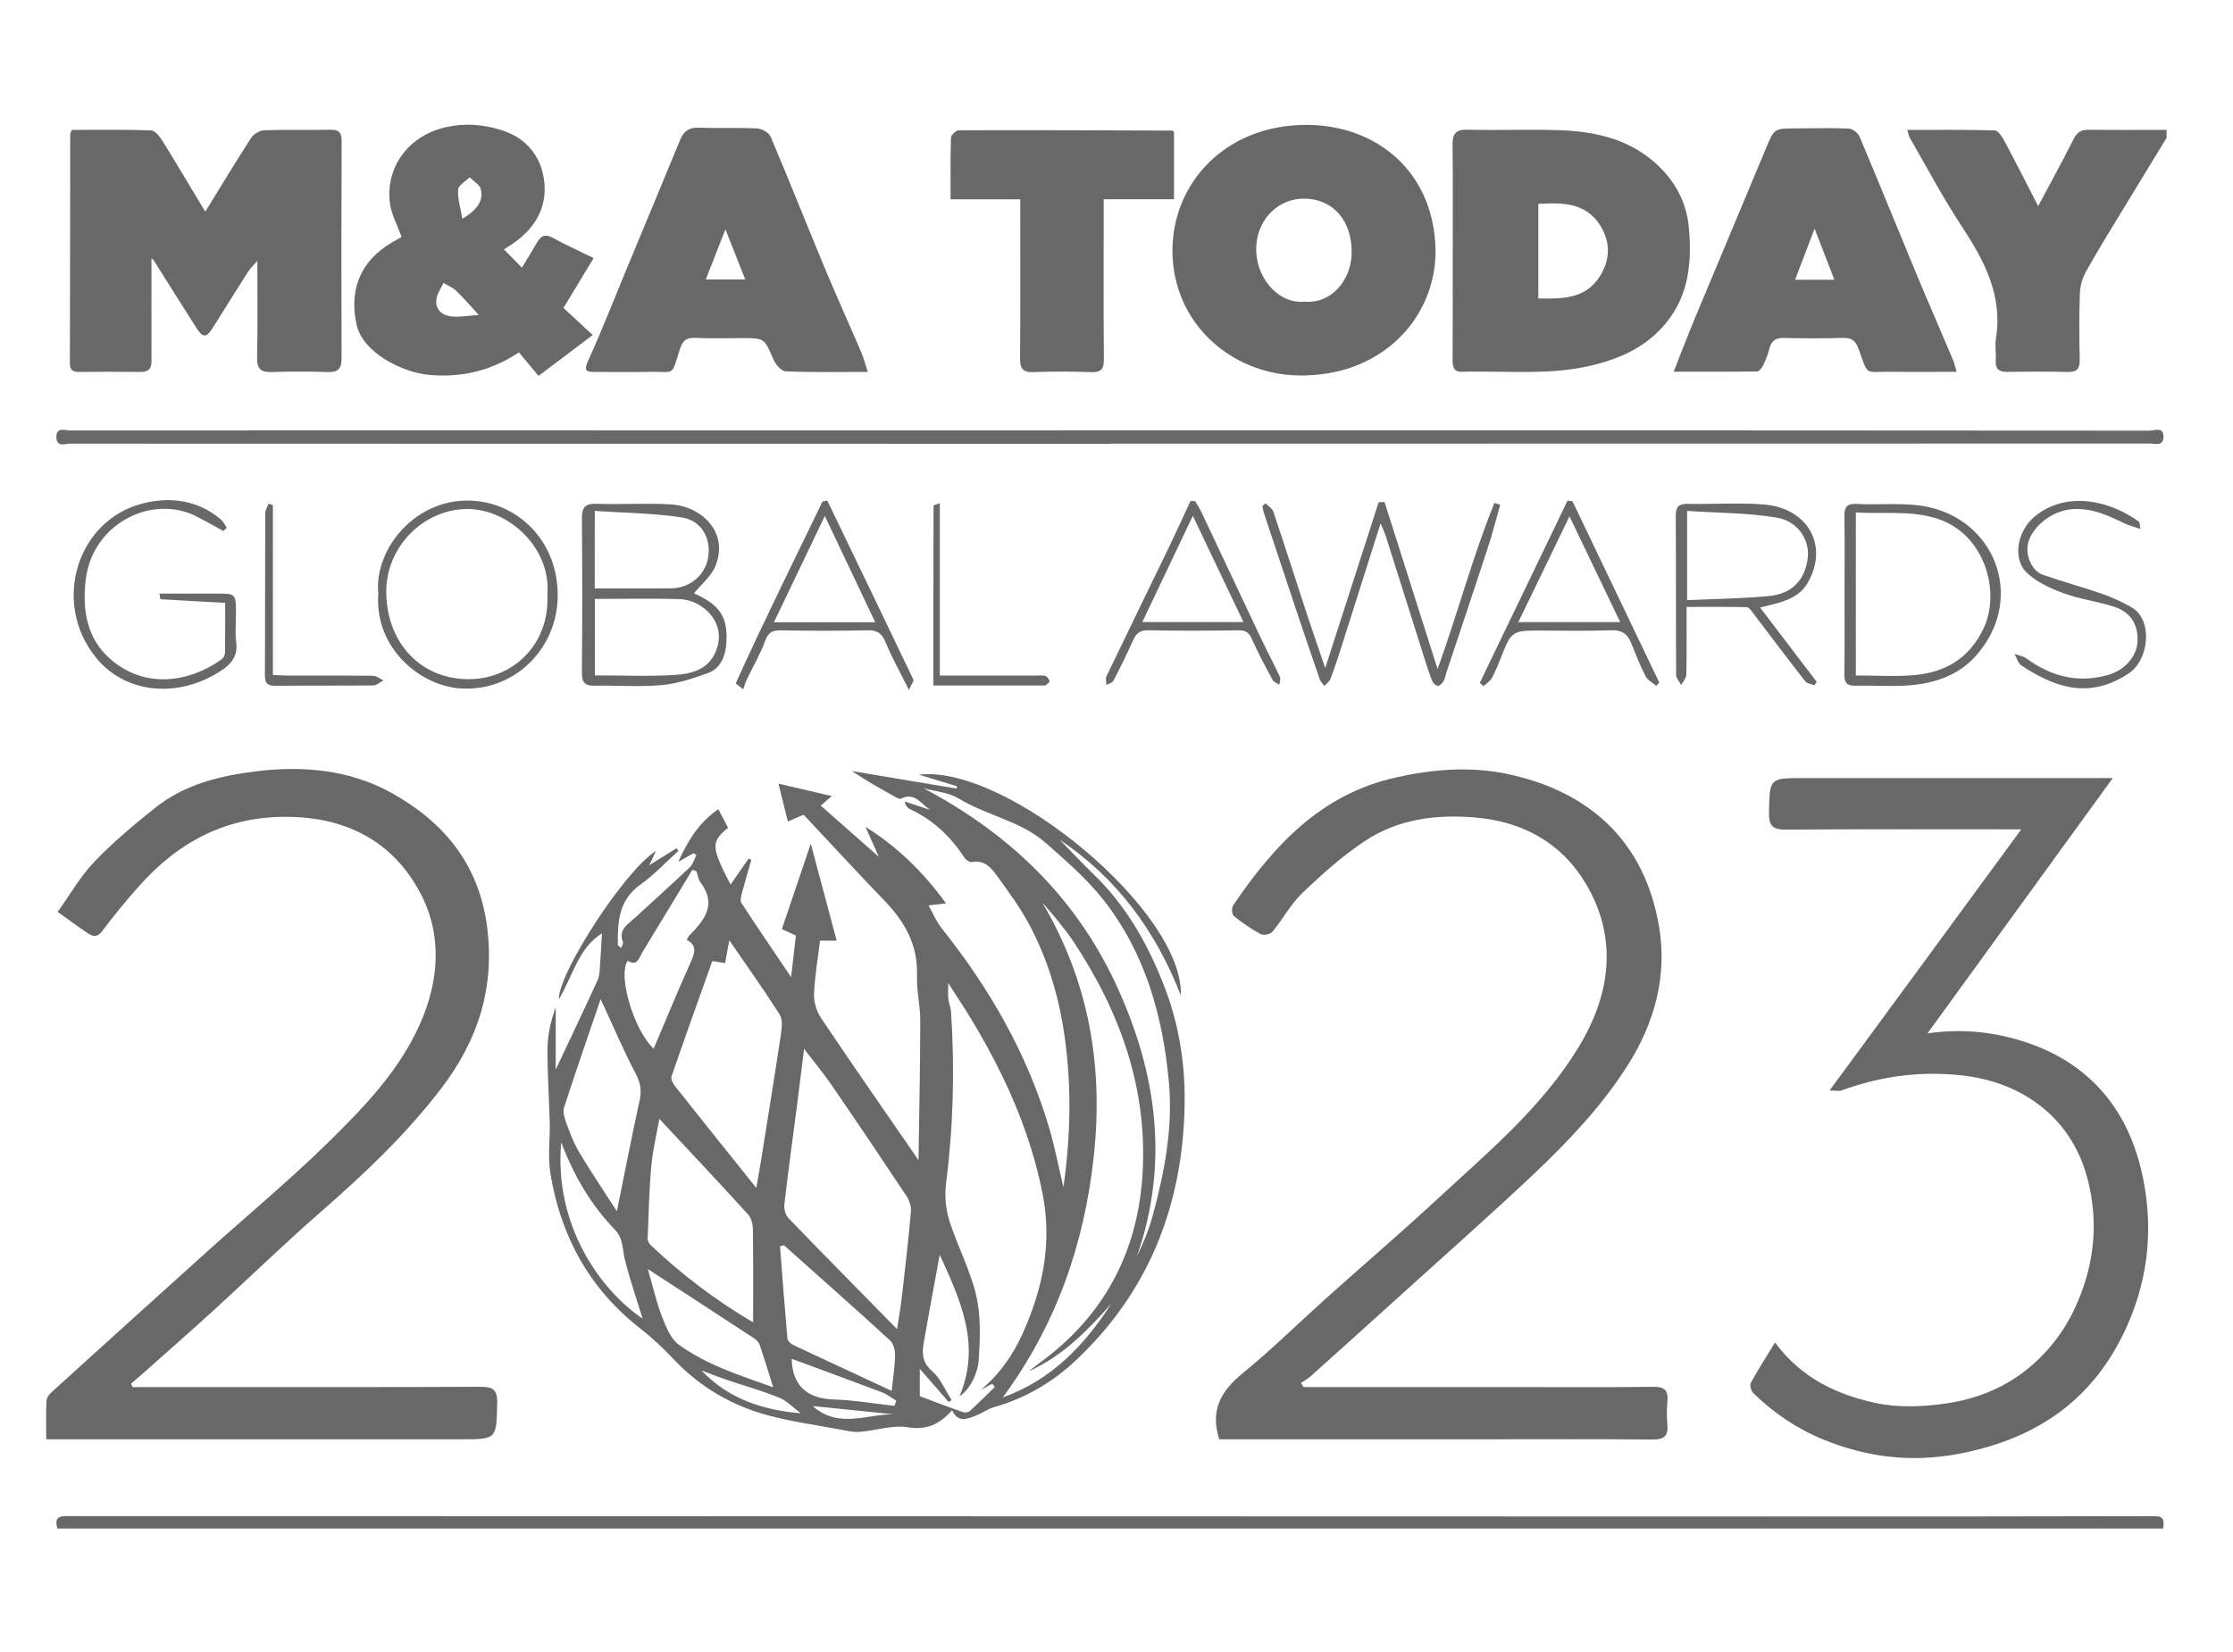
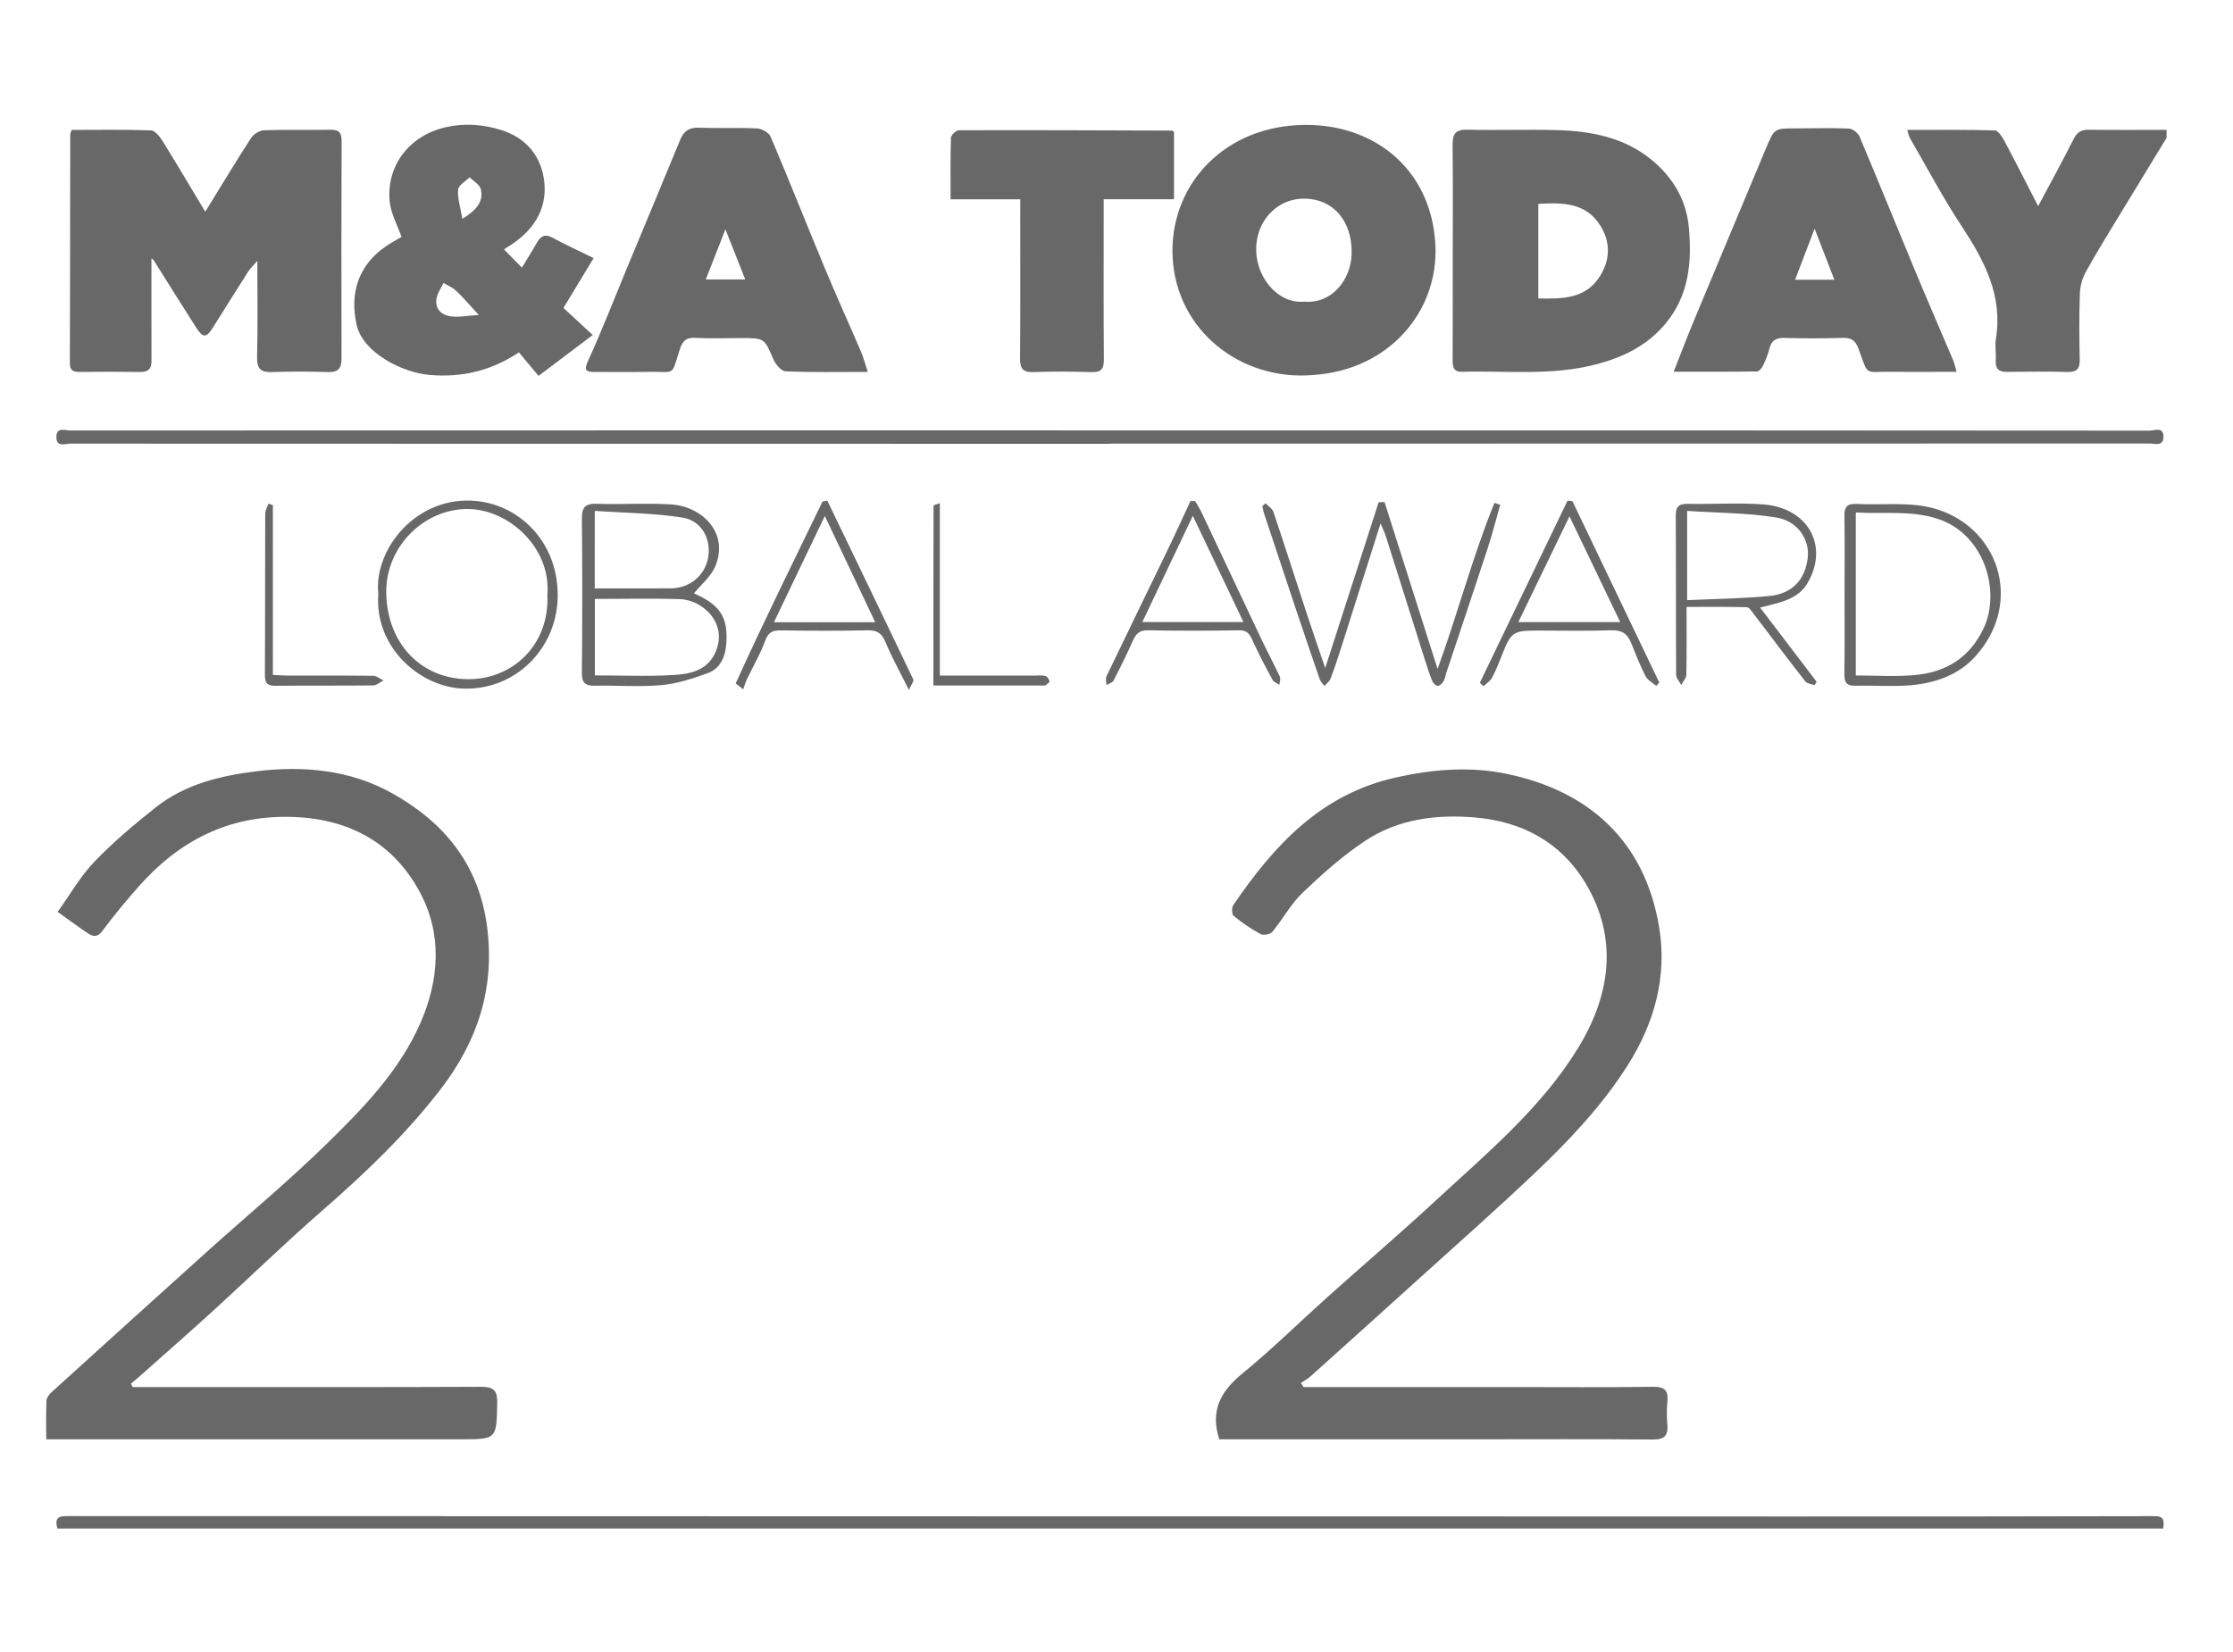
<svg xmlns="http://www.w3.org/2000/svg" version="1.1" id="Layer_1" x="0px" y="0px" viewBox="0 0 612 452.92" style="enable-background:new 0 0 612 452.92;" xml:space="preserve">
  <style type="text/css">
	.st0{fill:#686868;}
</style>
  <g>
    <path class="st0" d="M593.8,37.78c-4.09,6.71-8.2,13.42-12.27,20.14c-3.33,5.49-6.72,10.95-9.84,16.56   c-0.99,1.78-1.59,3.98-1.66,6.02c-0.22,6.01-0.16,12.04-0.04,18.05c0.05,2.45-0.7,3.49-3.29,3.42c-5.54-0.14-11.08-0.1-16.62-0.02   c-2.33,0.03-3.26-0.91-3.1-3.23c0.13-1.92-0.27-3.89,0.03-5.77c1.95-11.87-3.11-21.43-9.35-30.9c-5.16-7.82-9.54-16.15-14.24-24.26   c-0.28-0.48-0.35-1.08-0.68-2.17c8.23,0,16.11-0.1,23.97,0.13c0.92,0.03,2.03,1.74,2.64,2.89c3.13,5.87,6.13,11.8,9.25,17.87   c3.32-6.24,6.63-12.24,9.71-18.37c0.95-1.9,2.09-2.6,4.17-2.57c7.11,0.1,14.21,0.03,21.32,0.03   C593.8,36.33,593.8,37.05,593.8,37.78z" />
-     <path class="st0" d="M185.94,233.25c-3.45,3.11-6.65,6.57-10.41,9.24c-6.02,4.29-6.28,10.31-6.21,16.61c0.3,0.26,0.6,0.53,0.9,0.79   c0.19-0.55,0.67-1.23,0.51-1.64c-1.34-3.45,1.36-4.85,3.27-6.62c5.03-4.65,10.14-9.22,15.11-13.93c0.85-0.81,1.17-2.18,1.74-3.29   c-0.25-0.17-0.51-0.35-0.76-0.52c-1.09,0.63-2.18,1.25-4.19,2.4c2.81-6.28,5.94-11.01,10.97-14.46c0.99,1.88,1.84,3.49,2.68,5.09   c-4.73,3.91-4.7,5.2,0.68,15.59c1.76-2.54,3.35-4.83,4.93-7.13c0.25,0.12,0.5,0.23,0.75,0.35c-0.84,2.95-1.73,5.88-2.5,8.85   c-0.25,0.96-0.65,2.3-0.21,2.96c4.26,6.56,8.68,13.01,13.62,20.33c0.52-4.51,0.91-7.89,1.31-11.4c-1.4-0.65-2.64-1.22-3.84-1.77   c2.56-7.57,5.06-14.94,7.92-23.41c2.51,9.39,4.77,17.86,7.1,26.58c-1.51,0-2.99,0-4.57,0c-0.57,4.76-1.43,9.65-1.63,14.56   c-0.09,2.17,0.64,4.74,1.85,6.55c8.59,12.81,17.41,25.46,26.78,39.08c0.19-13.17,0.46-25.69,0.48-38.2   c0.01-4.18-1.04-8.37-0.9-12.53c0.28-8.42-3.46-14.79-9.05-20.57c-7.43-7.69-14.66-15.57-22.02-23.41   c-1.5,0.64-2.66,1.14-4.32,1.86c-0.82-3.31-1.58-6.35-2.58-10.39c5.18,1.21,9.57,2.24,14.62,3.42c-1.38,1.19-2.14,1.85-3.02,2.61   c5.23,4.62,10.41,9.19,15.92,14.05c-1.32-2.96-2.49-5.6-3.66-8.23c8.7,5.46,15.81,12.33,22.06,20.98c-1.91,0.22-3.06,0.35-4.8,0.55   c1.27,2.25,2.17,4.46,3.6,6.26c13.12,16.45,23.45,34.4,29.45,54.65c1.62,5.48,2.69,11.12,3.93,16.37   c2.08-14.59,2.37-29.52-0.17-44.54c-1.62-9.6-4.55-18.67-9.04-27.2c-2.54-4.82-5.82-9.28-9.04-13.71   c-1.57-2.16-3.45-4.38-6.83-3.71c-0.59,0.12-1.63-0.58-2.03-1.18c-3.82-5.86-8.71-10.47-15.12-13.41c-0.4-0.18-0.69-0.65-0.98-1.02   c-0.12-0.15-0.11-0.41-0.25-0.99c2.46,0.82,4.73,1.58,7,2.34c-2.5-1.54-4.28-5.08-8.02-3.11c-0.36,0.19-1.13-0.23-1.63-0.5   c-3.94-2.18-7.87-4.39-11.88-7.08c9.56,1.6,19.13,3.21,28.69,4.81c0.05-0.21,0.1-0.42,0.15-0.63c-3.37-1.03-6.74-2.05-10.45-3.18   c24.2-2.84,72.72,37.69,71.77,60.48c-7.02-18.01-17.72-32.25-33.21-42.67c3.14,3.21,6.2,6.5,9.43,9.62   c8.73,8.44,14.52,18.66,18.97,29.85c4.27,10.72,6.06,21.88,5.86,33.21c-0.46,27.39-9.73,51.3-30.02,70.27   c-6.34,5.92-13.79,10.25-22.26,12.65c-1.68,0.47-3.16,1.59-4.8,2.24c-2.43,0.96-4.98,2.18-6.66-1.41   c-3.44,3.89-6.97,5.49-12.19,4.66c-4.18-0.67-8.7,0.92-13.09,1.26c-1.74,0.14-3.55-0.29-5.3-0.62c-6.64-1.24-13.38-2.15-19.88-3.91   c-9.97-2.7-18.67-7.77-25.84-15.38c-2.85-3.03-5.93-5.91-9.21-8.47c-13.91-10.88-21.75-25.28-24.57-42.45   c-0.75-4.54-0.07-9.31-0.18-13.96c-0.17-6.84-0.68-13.67-0.61-20.51c0.04-3.74,0.96-7.47,2.25-11.11c0,6.16,0,12.32,0,17.09   c3.5-7.43,7.58-15.99,11.53-24.62c0.56-1.23,0.51-2.76,0.62-4.17c0.22-2.86,0.35-5.72,0.51-8.56c-6.6,4.2-8.03,11.91-11.79,18.08   c-0.31-6.95,18.09-35.41,26.59-40.64c-0.66,1.42-1.1,2.36-1.82,3.91c2.83-1.78,5.15-3.23,7.46-4.68   C185.6,232.77,185.77,233.01,185.94,233.25z M257.55,343.97c-1.33,7.25-2.69,14.4-3.92,21.57c-0.62,3.62-1.85,7.16,1.87,10.37   c2.31,2,3.57,5.23,5.3,7.9c-0.27,0.18-0.54,0.35-0.8,0.53c-2.46-2.83-4.93-5.65-7.91-9.08c0,3.13,0,5.35,0,7.49   c3.91,1.47,7.77,2.96,11.67,4.34c0.57,0.2,1.55,0.16,1.95-0.2c2.39-2.16,4.66-4.44,6.97-6.68c-0.25-0.29-0.51-0.57-0.76-0.86   c-1.03,0.56-2.05,1.11-3.08,1.67c5.17-4.37,8.86-9.62,11.59-15.77c5.43-12.23,7.97-24.58,5.3-38.06   c-3.36-16.96-10.29-32.31-19.04-46.99c-2-3.36-4.2-6.61-6.81-10.71c0,2.17-0.1,3.26,0.03,4.33c0.14,1.18,0.66,2.32,0.74,3.5   c1.04,15.74,0.64,31.42-1.36,47.09c-0.42,3.32-0.12,6.99,0.88,10.17c2.17,6.91,5.71,13.45,7.36,20.45   c1.31,5.58,1.1,11.65,0.74,17.46c-0.29,4.76-3,8.89-5.28,10.23C268.95,368.64,263.2,356.34,257.55,343.97z M245.86,364.37   c0.48-3.19,0.99-6.02,1.32-8.88c0.9-7.81,1.8-15.61,2.49-23.44c0.12-1.38-0.48-3.05-1.27-4.24c-6.74-10.16-13.56-20.27-20.46-30.32   c-2.22-3.24-4.75-6.27-7.56-9.95c-0.67,5.33-1.2,9.79-1.78,14.24c-1.22,9.44-2.53,18.88-3.63,28.34c-0.14,1.24,0.3,2.96,1.13,3.82   C225.91,344.11,235.84,354.16,245.86,364.37z M282.02,375.87c1.01-0.78,2-1.59,3.03-2.34c17.43-12.69,26.67-30.06,28.06-51.29   c1.54-23.5-6-44.62-18.85-64.03c-1.32-2-2.81-3.88-4.31-5.76c-1.38-1.73-2.86-3.37-4.3-5.05c12.79,21.66,16.78,44.75,14.13,69.5   c-2.6,24.29-10.37,46.4-24.94,66.18c13.3-4.74,22.34-14.23,29.71-25.65C298.05,364.73,291.31,371.74,282.02,375.87z M195.41,263.49   c-0.1,0.07-0.25,0.12-0.28,0.22c-3.72,10.43-7.46,20.86-11.07,31.33c-0.24,0.7,0.3,1.91,0.84,2.59   c7.25,9.16,14.56,18.26,22.38,28.03c0.54-3.1,0.92-5.15,1.25-7.21c1.86-11.64,3.75-23.28,5.5-34.93c0.27-1.78,0.5-4.08-0.37-5.44   c-4.35-6.83-9.06-13.44-13.78-20.31c-0.39,2.08-0.75,4.03-1.16,6.26C197.62,263.85,196.51,263.67,195.41,263.49z M206.41,362.5   c0-8.62,0.06-17.01-0.06-25.39c-0.02-1.41-0.39-3.17-1.28-4.14c-8.05-8.84-16.25-17.55-24.36-26.25   c-0.67,3.81-1.78,8.29-2.19,12.84c-0.61,6.65-0.76,13.35-1.02,20.04c-0.02,0.59,0.43,1.35,0.89,1.78   C186.94,349.49,196.27,356.56,206.41,362.5z M253.12,216.08c23.4,12.38,41.59,29.73,52.75,53.8c11.15,24.06,14.7,48.87,5.69,74.64   c1.75-3.66,3.31-7.34,4.34-11.17c3.25-11.97,5.59-24.13,4.47-36.58c-1.64-18.21-6.49-35.5-17.97-50.11   c-4.52-5.75-10.22-10.64-15.73-15.53c-6.85-6.08-16.23-7.53-23.91-12.22C259.99,217.22,256.35,216.98,253.12,216.08z    M164.62,273.89c-3.48,10.23-6.85,19.91-10.01,29.66c-0.39,1.2,0.05,2.85,0.53,4.13c1.04,2.8,2.07,5.67,3.6,8.21   c3.36,5.61,7.02,11.03,10.33,16.17c2.11-10.41,4.05-20.45,6.24-30.43c0.6-2.73,0.22-4.82-1.1-7.34   C170.88,287.99,168.1,281.39,164.62,273.89z M244.38,381.29c0.39-3.77,0.89-6.74,0.93-9.72c0.02-1.38-0.42-3.24-1.36-4.1   c-9.62-8.8-19.38-17.44-29.11-26.12c-0.35,0.1-0.7,0.2-1.06,0.3c0.65,8.42,1.28,16.84,2.02,25.26c0.06,0.63,0.84,1.44,1.49,1.75   C226.25,372.88,235.24,377.04,244.38,381.29z M188.23,257.63c0.3-0.52,0.41-0.87,0.65-1.11c4.1-4.21,7.71-8.48,3.12-14.59   c-0.63-0.83-0.76-2.03-1.13-3.07c-0.36-0.14-0.73-0.29-1.09-0.43c-4.59,7.56-9.19,15.12-13.76,22.69   c-0.93,1.54-1.34,3.89-3.99,2.25c-2.8,4.13,1.78,19.23,7.13,24.1c3.32-7.81,6.57-15.74,10.08-23.55   C190.36,261.41,191.24,259.3,188.23,257.63z M177.56,347.9c1.28,4.43,2.25,8.78,3.82,12.9c1.08,2.82,2.38,6.17,4.65,7.82   c7.73,5.62,16.84,8.45,25.88,11.69c-1.3-4.12-2.43-7.89-3.7-11.62c-0.24-0.7-0.9-1.38-1.55-1.81   C197.2,360.67,187.7,354.5,177.56,347.9z M153.81,313.15c-2.03,22.85,10.83,40.59,22.31,48.34c-1.58-5.14-3.44-10.58-4.86-16.14   c-0.72-2.81-0.36-5.78-2.7-8.21C162.12,330.48,157.43,322.65,153.81,313.15z M216.98,372.5c0.15,7.04,3.88,10.92,11.64,11.16   c5.52,0.17,11.01,1.14,16.51,1.75c0.18-0.48,0.35-0.96,0.53-1.43c-1.34-0.79-2.59-1.78-4.02-2.33   C233.31,378.5,224.93,375.44,216.98,372.5z M219.47,387.44c-1.96-1.46-3.72-3.39-5.91-4.28c-4.81-1.95-9.85-3.35-14.78-5.03   c-2.2-0.75-4.35-1.62-6.52-2.43C199.63,383.48,209.04,386.57,219.47,387.44z M245.1,387.73c-7.24-0.74-14.48-1.47-22.4-2.28   C230.02,391.87,237.84,387.51,245.1,387.73z" />
    <path class="st0" d="M36.35,380.25c6.23,0,12.46,0,18.69,0c25.53,0,51.07,0.05,76.6-0.07c3.35-0.02,4.7,0.69,4.63,4.36   c-0.2,10.03-0.04,10.03-10.1,10.03c-36.37,0-72.75,0-109.12,0c-1.3,0-2.6,0-4.38,0c0-3.74-0.09-7.19,0.07-10.63   c0.04-0.8,0.77-1.72,1.43-2.32c14.22-12.9,28.45-25.79,42.72-38.63c10.86-9.77,22.12-19.13,32.56-29.33   c10.05-9.82,19.99-20.04,25.75-33.15c5.18-11.79,6.06-24.35-0.07-35.82c-7.43-13.9-19.9-20.49-35.9-20.76   c-16.9-0.28-30.19,6.68-41.11,18.97c-3.54,3.98-6.93,8.12-10.13,12.38c-1.35,1.79-2.56,1.47-3.92,0.57   c-2.65-1.77-5.21-3.68-8.27-5.87c3.37-4.69,6.21-9.73,10.08-13.76c5.17-5.39,10.96-10.25,16.82-14.9   c8.02-6.36,17.85-8.7,27.64-9.89c12.72-1.54,25.49-0.43,36.97,5.95c14.4,8,23.96,19.6,26.18,36.68   c2.17,16.74-2.51,31.18-12.58,44.34c-9.6,12.54-20.94,23.32-32.81,33.66c-10.01,8.73-19.54,18.01-29.35,26.97   c-6.46,5.9-13.05,11.66-19.58,17.48c-1.07,0.95-2.17,1.87-3.26,2.81C36.04,379.62,36.2,379.93,36.35,380.25z" />
    <path class="st0" d="M357.27,380.25c19.02,0,38.05,0,57.07,0c12.89,0,25.78,0.11,38.67-0.07c3.3-0.05,4.3,1.05,3.97,4.15   c-0.21,2.02-0.19,4.1-0.01,6.13c0.27,3.06-0.75,4.2-4.02,4.17c-16.26-0.15-32.52-0.06-48.79-0.06c-22.04,0-44.09,0-66.13,0   c-1.31,0-2.62,0-3.86,0c-2.57-7.87,0.4-13.2,6.4-18.1c8.04-6.56,15.44-13.89,23.17-20.82c9.93-8.89,20.06-17.56,29.84-26.61   c14.07-13.02,29.01-25.4,39.09-42.01c8.76-14.43,10.89-29.96,1.81-45.03c-6.64-11.02-17.22-16.8-30.23-17.9   c-10.76-0.91-21.15,0.46-30.21,6.48c-6.12,4.07-11.71,9.06-17.04,14.16c-3.23,3.09-5.42,7.24-8.3,10.73   c-0.56,0.67-2.44,1.02-3.21,0.6c-2.6-1.41-5.08-3.11-7.37-4.98c-0.53-0.43-0.59-2.27-0.12-2.95c11.18-16.4,24.04-30.48,44.74-35.04   c10.05-2.22,20.05-3.03,29.97-1c22.85,4.68,38.12,18.52,42.02,42.13c2.22,13.42-1.24,26.22-8.71,37.94   c-7.09,11.13-16.04,20.56-25.5,29.53c-10.71,10.16-21.79,19.93-32.74,29.84c-9.51,8.62-19.05,17.2-28.6,25.78   c-0.79,0.71-1.75,1.21-2.64,1.81C356.78,379.52,357.02,379.89,357.27,380.25z" />
-     <path class="st0" d="M486.49,368.03c7.15,9.73,16.95,14.3,27.52,16.58c6.25,1.35,13.13,1.05,19.52,0.11   c8.66-1.27,16.74-4.62,23.53-10.59c5.58-4.91,9.66-10.74,12.52-17.57c4.59-10.94,5.52-22.18,2.51-33.56   c-4.45-16.8-17.99-26.38-34.36-28.19c-11.46-1.27-22.32,0.22-33.01,4.12c-0.71,0.26-1.6,0.03-3.3,0.03   c9.2-12.52,17.83-24.25,26.45-36c8.62-11.74,17.23-23.49,26.11-35.61c-21.89,0-43.17-0.08-64.45,0.08c-3.65,0.03-4.78-1-4.7-4.67   c0.2-9.45,0.04-9.46,9.44-9.46c26.5,0,52.99,0,79.49,0c1.31,0,2.62,0,5.29,0c-17.18,23.67-33.78,46.56-50.78,69.98   c8.81-1.23,16.83-0.54,24.68,1.73c18.1,5.24,29.46,17.44,33.81,35.39c3.51,14.5,2.45,29.05-3.75,43   c-8.97,20.18-24.66,31.06-46.12,35.14c-12.98,2.47-25.18,0.98-37.12-3.88c-7.22-2.94-13.66-7.3-19.26-12.77   c-0.6-0.59-1.02-2.16-0.66-2.8C481.82,375.47,484.07,372,486.49,368.03z" />
    <path class="st0" d="M56.26,58.04c4.35-7.07,8.35-13.73,12.57-20.24c0.69-1.06,2.34-2.04,3.59-2.09   c6.02-0.21,12.04-0.02,18.07-0.14c2.33-0.05,3.15,0.69,3.14,3.09c-0.08,19.86-0.09,39.73-0.02,59.59c0.01,2.82-0.97,3.85-3.8,3.75   c-5.05-0.17-10.12-0.19-15.17,0c-3.1,0.12-4.26-0.83-4.18-4.09c0.2-8.54,0.07-17.08,0.07-26.41c-1.14,1.33-1.96,2.09-2.53,2.99   c-3.27,5.12-6.48,10.27-9.71,15.41c-1.72,2.74-2.68,2.78-4.5-0.06c-3.91-6.1-7.73-12.26-11.6-18.39c-0.18-0.28-0.49-0.47-0.68-0.65   c0,9.4-0.02,18.81,0.01,28.22c0.01,2.14-0.94,2.98-3.08,2.95c-5.54-0.08-11.08-0.06-16.62-0.01c-1.72,0.02-2.68-0.37-2.67-2.39   c0.07-20.95,0.07-41.89,0.1-62.84c0-0.22,0.16-0.43,0.42-1.12c7.12,0,14.43-0.13,21.72,0.13c1.1,0.04,2.41,1.71,3.16,2.91   C48.49,45.02,52.3,51.46,56.26,58.04z" />
    <path class="st0" d="M279.63,54.64c-6.63,0-12.72,0-19.1,0c0-5.86-0.08-11.38,0.1-16.88c0.02-0.74,1.39-2.05,2.13-2.05   c19.5-0.06,39.01,0.02,58.51,0.09c0.09,0,0.18,0.14,0.49,0.4c0,5.89,0,11.97,0,18.42c-6.29,0-12.49,0-19.27,0c0,1.62,0,2.88,0,4.14   c0,13.24-0.06,26.48,0.05,39.72c0.02,2.65-0.7,3.63-3.45,3.53c-5.29-0.19-10.6-0.19-15.89,0c-2.97,0.11-3.65-1.09-3.63-3.83   c0.11-12.88,0.05-25.76,0.05-38.63C279.63,58.11,279.63,56.68,279.63,54.64z" />
    <path class="st0" d="M304.35,121.66c-95.03,0-190.06,0-285.09-0.04c-1.41,0-3.79,1.08-3.81-1.78c-0.02-2.87,2.36-1.83,3.78-1.83   c116.97-0.04,233.94-0.03,350.9-0.02c73,0,146,0.01,219,0.07c1.39,0,3.85-1.19,3.81,1.71c-0.04,2.72-2.4,1.81-3.88,1.81   c-94.91,0.04-189.81,0.03-284.72,0.03C304.35,121.62,304.35,121.64,304.35,121.66z" />
    <path class="st0" d="M592.87,419.03c-192.66,0-384.87,0-577.13,0c-1.12-3.72,1.36-3.4,3.53-3.4c23.73,0,47.46,0,71.19,0.01   c133.2,0.03,266.41,0.07,399.61,0.09c33.48,0.01,66.96-0.01,100.43-0.09C593.16,415.62,593.13,416.9,592.87,419.03z" />
    <path class="st0" d="M190.2,162.66c6.98,3.09,9.33,6.34,8.88,13.55c-0.22,3.53-1.47,7.02-5.12,8.33   c-4.08,1.47-8.34,2.89-12.61,3.27c-6.09,0.55-12.26,0.05-18.39,0.17c-2.67,0.05-3.51-0.9-3.48-3.59c0.13-14.07,0.14-28.13,0-42.2   c-0.03-3.16,0.94-4.19,4.13-4.08c6.73,0.23,13.49-0.24,20.21,0.16c8.5,0.5,16.02,7.68,12.26,16.89   C194.9,158.03,192.15,160.25,190.2,162.66z M163.03,164.19c0,7.14,0,13.93,0,20.96c7.42,0,14.64,0.32,21.82-0.12   c4.2-0.26,8.7-1.21,10.93-5.59c4.22-8.28-3.1-14.99-9.44-15.19C178.66,164,170.95,164.19,163.03,164.19z M163,161.3   c7.17,0,14.01,0.04,20.85-0.01c5.27-0.04,9.46-3.61,10.26-8.61c0.79-4.99-1.82-9.97-7.11-10.8c-7.83-1.23-15.85-1.27-23.99-1.82   C163,147.61,163,154.29,163,161.3z" />
    <path class="st0" d="M394,183.4c5.62-15.49,9.61-30.88,15.58-45.53c0.53,0.17,1.06,0.34,1.59,0.51c-1.15,4.02-2.18,8.07-3.48,12.04   c-3.71,11.35-7.52,22.66-11.29,33.99c-0.26,0.78-0.36,1.65-0.77,2.34c-0.33,0.56-0.98,1.23-1.53,1.27   c-0.48,0.03-1.26-0.64-1.49-1.18c-0.74-1.75-1.33-3.57-1.91-5.39c-3.64-11.5-7.26-23.01-10.91-34.52   c-0.31-0.97-0.78-1.89-1.42-3.43c-3.76,11.87-7.29,23.06-10.85,34.23c-0.9,2.82-1.83,5.63-2.89,8.4c-0.29,0.74-1.09,1.29-1.65,1.92   c-0.44-0.62-1.05-1.18-1.29-1.87c-2.17-6.27-4.3-12.55-6.41-18.84c-2.96-8.85-5.91-17.71-8.84-26.56   c-0.22-0.66-0.31-1.36-0.47-2.04c0.29-0.26,0.59-0.52,0.88-0.77c0.73,0.77,1.83,1.41,2.14,2.32c3.12,9.29,6.1,18.64,9.16,27.95   c1.53,4.65,3.14,9.28,5.05,14.91c5.07-15.74,9.85-30.59,14.64-45.45c0.54-0.02,1.08-0.04,1.62-0.07   C384.24,152.69,389.03,167.75,394,183.4z" />
    <path class="st0" d="M505.54,162.75c0-7.1,0.08-14.2-0.04-21.3c-0.04-2.51,0.77-3.43,3.32-3.3c6.82,0.36,13.93-0.58,20.43,1.02   c18.3,4.51,25.78,25.81,12.04,40.88c-4.59,5.03-10.94,7.22-17.6,7.8c-5.02,0.43-10.11,0.01-15.17,0.14   c-2.43,0.06-3.07-0.9-3.03-3.21C505.61,177.44,505.53,170.09,505.54,162.75z M508.62,185.17c5.55,0,10.75,0.35,15.88-0.08   c8.64-0.72,15.25-4.61,19.15-12.84c4.79-10.12,0.24-25.83-12.55-30.01c-7.48-2.44-14.91-1.26-22.48-1.76   C508.62,155.52,508.62,170.16,508.62,185.17z" />
    <path class="st0" d="M462.24,166.38c0,6.58,0.06,12.59-0.07,18.6c-0.02,0.95-0.91,1.88-1.4,2.81c-0.48-0.93-1.38-1.86-1.39-2.79   c-0.09-14.55-0.01-29.1-0.1-43.65c-0.02-2.6,0.98-3.27,3.41-3.22c6.86,0.13,13.75-0.36,20.57,0.15   c12.18,0.9,18.06,11.25,12.2,21.46c-2.07,3.6-5.6,4.93-9.36,5.88c-1.12,0.28-2.24,0.57-3.71,0.93c5.29,6.94,10.39,13.65,15.5,20.35   c-0.19,0.32-0.38,0.63-0.57,0.95c-0.87-0.34-2.07-0.44-2.56-1.07c-4.77-6.11-9.41-12.31-14.11-18.47   c-0.55-0.72-1.25-1.84-1.91-1.86C473.27,166.32,467.8,166.38,462.24,166.38z M462.39,164.53c7.74-0.36,15.15-0.44,22.5-1.14   c6.34-0.6,9.92-4.56,10.57-10.58c0.53-4.91-2.74-10-8.71-10.96c-7.95-1.27-16.11-1.24-24.36-1.79   C462.39,148.46,462.39,156.09,462.39,164.53z" />
-     <path class="st0" d="M61.26,145.59c-2.43-1.33-4.83-2.7-7.29-3.97c-12.18-6.3-28.68,1.81-30.48,17.38   c-0.93,8.09,0.2,15.97,6.78,21.7c9.5,8.28,21.63,6.37,30.46,0.06c0.5-0.36,0.93-1.18,0.94-1.79c0.08-4.54,0.04-9.09,0.04-13.71   c-6.16-0.33-11.95-0.64-17.74-0.99c-0.07,0-0.1-0.66-0.23-1.55c5.22,0,10.34,0,15.45,0c5.48-0.01,5.48-0.01,5.48,5.65   c0,2.53-0.27,5.09,0.06,7.57c0.49,3.74-1.1,5.93-4.13,7.92c-11.62,7.66-26.23,6.47-34.38-3.69c-12.12-15.11-5.03-37.58,12.88-42.15   c7.48-1.91,15.03-0.98,21.35,4.31c0.71,0.6,1.14,1.54,1.7,2.32C61.86,144.96,61.56,145.27,61.26,145.59z" />
    <path class="st0" d="M103.68,162.82c-1.29-12.43,10.69-27.18,27.04-25.46c11.81,1.25,22.27,11.32,22.13,26.11   c-0.14,14.44-11.79,25.93-26.15,25.29C115.15,188.25,102.59,177.56,103.68,162.82z M150.02,163.01   c1.05-12.9-10.64-23.39-21.75-23.47c-12.01-0.09-22.7,10.3-22.41,23.2c0.31,13.6,9.42,23.33,22.37,23.45   C140.26,186.3,150.66,177.01,150.02,163.01z" />
-     <path class="st0" d="M201.63,187.37c7.58-16.79,15.78-33.29,23.79-49.87c0.44-0.09,0.88-0.17,1.32-0.26   c7.88,16.35,15.77,32.69,23.59,49.07c0.18,0.37-0.46,1.13-1.22,2.84c-2.46-4.96-4.7-8.94-6.42-13.12c-1.04-2.53-2.4-3.31-5.06-3.24   c-7.82,0.18-15.65,0.14-23.48,0.02c-2.3-0.04-3.56,0.41-4.44,2.86c-1.32,3.67-3.35,7.08-5.03,10.61c-0.41,0.86-0.65,1.79-0.98,2.69   C203.03,188.44,202.33,187.91,201.63,187.37z M239.87,170.57c-4.62-9.74-9.05-19.07-13.81-29.12   c-4.88,10.19-9.35,19.52-13.94,29.12C221.41,170.57,230.28,170.57,239.87,170.57z" />
+     <path class="st0" d="M201.63,187.37c7.58-16.79,15.78-33.29,23.79-49.87c0.44-0.09,0.88-0.17,1.32-0.26   c7.88,16.35,15.77,32.69,23.59,49.07c0.18,0.37-0.46,1.13-1.22,2.84c-2.46-4.96-4.7-8.94-6.42-13.12c-1.04-2.53-2.4-3.31-5.06-3.24   c-7.82,0.18-15.65,0.14-23.48,0.02c-2.3-0.04-3.56,0.41-4.44,2.86c-1.32,3.67-3.35,7.08-5.03,10.61c-0.41,0.86-0.65,1.79-0.98,2.69   C203.03,188.44,202.33,187.91,201.63,187.37M239.87,170.57c-4.62-9.74-9.05-19.07-13.81-29.12   c-4.88,10.19-9.35,19.52-13.94,29.12C221.41,170.57,230.28,170.57,239.87,170.57z" />
    <path class="st0" d="M327.56,137.39c0.57,0.98,1.2,1.93,1.69,2.95c5.52,11.67,11,23.35,16.52,35.01c1.62,3.42,3.42,6.75,5.01,10.18   c0.27,0.59-0.08,1.46-0.14,2.2c-0.64-0.44-1.54-0.74-1.87-1.35c-1.97-3.65-3.93-7.32-5.62-11.1c-0.78-1.75-1.6-2.52-3.64-2.49   c-8.3,0.13-16.61,0.16-24.91-0.01c-2.42-0.05-3.31,1.07-4.16,2.98c-1.63,3.68-3.43,7.29-5.28,10.86c-0.3,0.57-1.27,0.8-1.92,1.18   c-0.01-0.8-0.3-1.74,0.01-2.39c5.75-11.99,11.59-23.93,17.37-35.91c1.94-4.03,3.78-8.11,5.66-12.16   C326.7,137.36,327.13,137.38,327.56,137.39z M340.79,170.52c-4.62-9.7-9.13-19.17-13.87-29.11c-4.76,10.01-9.29,19.55-13.84,29.11   C322.36,170.52,331.46,170.52,340.79,170.52z" />
    <path class="st0" d="M405.58,187.18c8.01-16.65,16.03-33.29,24.04-49.94c0.45,0.05,0.89,0.1,1.34,0.15   c7.93,16.57,15.86,33.15,23.8,49.72c-0.28,0.3-0.55,0.61-0.83,0.91c-1-0.86-2.36-1.54-2.92-2.63c-1.51-2.95-2.73-6.05-3.96-9.12   c-1-2.51-2.54-3.59-5.44-3.49c-6.73,0.24-13.47,0.08-20.21,0.08c-6.74,0-7.29,0.4-9.76,6.74c-0.82,2.09-1.65,4.2-2.7,6.17   c-0.5,0.94-1.55,1.59-2.36,2.37C406.24,187.82,405.91,187.5,405.58,187.18z M416.13,170.55c9.57,0,18.55,0,27.92,0   c-4.65-9.7-9.17-19.13-13.9-29C425.33,151.52,420.8,160.9,416.13,170.55z" />
-     <path class="st0" d="M586.63,145.01c-1.86-0.64-3.24-0.97-4.49-1.58c-4.53-2.23-9.05-4.27-14.34-3.84   c-5.14,0.42-10.32,4.33-11.79,8.71c-1.21,3.59,0.75,8.17,3.87,9.27c5.36,1.88,10.86,3.36,16.23,5.22c2.78,0.97,5.49,2.23,8.05,3.68   c6.03,3.42,4.81,14.43-0.68,18.1c-7.07,4.73-14.12,5.32-21.69,2.13c-2.71-1.14-5.32-2.62-7.77-4.25c-0.93-0.62-1.28-2.09-1.9-3.18   c1.1,0.4,2.37,0.57,3.28,1.24c6.77,4.96,14.14,6.85,22.33,4.53c4.76-1.35,7.98-5.21,8.11-9.37c0.14-4.47-1.87-7.83-6.31-9.29   c-4.59-1.51-9.5-2.11-14.03-3.77c-3.59-1.32-7.39-3.05-10.06-5.66c-4.04-3.96-2.41-11.48,2.09-15.25   c8.94-7.49,21.23-4.24,28.75,1.38C586.42,143.2,586.38,143.54,586.63,145.01z" />
    <path class="st0" d="M257.58,137.94c0,15.89,0,31.42,0,47.26c9.01,0,17.53,0,26.05,0c0.96,0,1.97-0.14,2.87,0.1   c0.5,0.14,1.01,0.89,1.15,1.46c0.07,0.27-0.71,0.76-1.12,1.13c-0.07,0.06-0.23,0.04-0.35,0.04c-10.08,0-20.16,0-30.37,0   c0-16.7,0-33.01,0.05-49.32C255.85,138.45,256.62,138.3,257.58,137.94z" />
    <path class="st0" d="M74.79,138.48c0,15.36,0,30.73,0,46.54c1.49,0.07,2.75,0.17,4.01,0.18c7.82,0.01,15.65-0.04,23.47,0.06   c0.95,0.01,1.89,0.83,2.83,1.28c-0.94,0.47-1.88,1.35-2.83,1.36c-8.9,0.1-17.81,0.01-26.72,0.1c-2.14,0.02-2.96-0.59-2.95-2.87   c0.09-14.79,0.03-29.59,0.09-44.38c0-0.89,0.59-1.78,0.91-2.68C74,138.2,74.39,138.34,74.79,138.48z" />
    <path class="st0" d="M462.86,62.32c-0.68-7.53-4.43-13.8-10.27-18.56c-7.48-6.1-16.52-7.83-25.85-8.09   c-8.17-0.23-16.36,0.09-24.54-0.12c-3.27-0.09-4.13,1.15-4.09,4.17c0.12,9.62,0.05,19.24,0.05,28.85c0,0-0.01,0-0.01,0   c0,9.98,0.04,19.96-0.03,29.94c-0.01,1.94,0.19,3.48,2.53,3.41c12.2-0.35,24.48,1.15,36.56-1.98c7.54-1.95,14.18-5.11,19.27-11.24   C462.97,80.91,463.71,71.72,462.86,62.32z M438.5,75.72c-3.91,6.22-10.25,6.23-16.89,6.1c0-8.65,0-17.12,0-25.93   c6.63-0.37,13.04-0.41,17.02,6C441.45,66.42,441.31,71.25,438.5,75.72z" />
    <path class="st0" d="M393.4,67.23c-1.04-21.41-17.67-34.01-37.81-32.93c-21.42,1.15-35.21,17.56-34.2,36.33   c1.07,19.99,18.67,33.85,38.47,32.18C380.87,101.43,394.27,85.21,393.4,67.23z M357.48,82.69c-7.17,0.76-13.86-6.92-13.14-15.69   c0.58-7.1,6.11-12.69,13.34-12.55c7.79,0.15,12.94,6.2,12.77,15.03C370.31,76.8,364.87,83.39,357.48,82.69z" />
    <path class="st0" d="M235.98,96.42c-3.27-7.62-6.7-15.16-9.88-22.81c-5-12.01-9.79-24.11-14.87-36.09   c-0.48-1.13-2.39-2.24-3.7-2.31c-5.28-0.27-10.59,0.01-15.87-0.21c-2.69-0.11-4.23,0.85-5.22,3.27   c-4.89,11.89-9.84,23.75-14.77,35.62c-3.46,8.34-6.72,16.76-10.47,24.97c-1.28,2.8-0.53,3.12,1.88,3.11   c4.93-0.02,9.87,0.07,14.8-0.03c7.27-0.15,6.01,1.52,8.43-6.16c0.72-2.29,1.73-3.3,4.28-3.16c4.2,0.23,8.42,0.06,12.63,0.06   c6.36,0,6.25,0.05,8.72,5.78c0.6,1.39,2.17,3.29,3.36,3.34c7.19,0.31,14.4,0.16,22.54,0.16C237.09,99.66,236.65,97.99,235.98,96.42   z M193.43,76.61c1.88-4.78,3.59-9.15,5.39-13.74c1.81,4.58,3.56,9.03,5.43,13.74C200.45,76.61,197.04,76.61,193.43,76.61z" />
    <path class="st0" d="M535.29,98.73c-3.37-7.95-6.82-15.87-10.14-23.84c-5.18-12.46-10.24-24.98-15.49-37.42   c-0.43-1.01-1.9-2.18-2.93-2.22c-4.9-0.22-9.83-0.06-14.74-0.05c-5.75,0.01-5.71,0.02-8.01,5.52   c-6.51,15.61-13.08,31.2-19.58,46.82c-1.89,4.55-3.64,9.15-5.7,14.36c8.04,0,15.45,0.04,22.85-0.07c0.57-0.01,1.32-0.93,1.64-1.59   c0.71-1.49,1.36-3.05,1.75-4.65c0.55-2.26,1.8-3.01,4.09-2.95c5.29,0.14,10.59,0.16,15.88-0.01c2.49-0.08,3.59,0.58,4.52,3.14   c2.72,7.49,1.46,6.07,8.72,6.15c5.85,0.07,11.69,0.01,18.09,0.01C535.81,100.43,535.63,99.55,535.29,98.73z M491.98,76.69   c1.76-4.62,3.47-9.09,5.35-14c1.85,4.77,3.56,9.19,5.42,14C498.86,76.69,495.53,76.69,491.98,76.69z" />
    <path class="st0" d="M162.7,70.75c-4.04-1.98-7.72-3.65-11.26-5.58c-2.18-1.19-3.3-0.38-4.34,1.45c-1.28,2.25-2.66,4.44-4.06,6.75   c-1.76-1.79-3.34-3.4-4.92-5.01c0.78-0.51,1.75-1.1,2.69-1.75c6.18-4.34,9.44-10.33,8.22-17.79c-1.07-6.49-5.12-11.13-11.66-13.17   c-5-1.56-10.01-1.96-15.22-0.77c-9.8,2.23-16.3,10.35-15.35,20.35c0.31,3.29,2.11,6.44,3.25,9.72c-1.37,0.81-2.86,1.6-4.24,2.54   c-7.58,5.17-10.03,12.83-8.07,21.57c1.71,7.63,12.53,13.11,20.03,13.73c8.6,0.72,16.58-0.99,24.46-6.19   c1.8,2.17,3.55,4.27,5.36,6.45c4.94-3.73,9.61-7.25,14.86-11.21c-3.04-2.81-5.65-5.23-8.02-7.42   C157.28,79.71,159.96,75.29,162.7,70.75z M123.41,86.7c-2.6-0.4-4.36-2.2-3.72-5.13c0.31-1.4,1.22-2.67,1.87-4   c1.16,0.7,2.49,1.23,3.45,2.14c1.89,1.79,3.58,3.79,6.22,6.64C128.02,86.53,125.65,87.05,123.41,86.7z M126.72,59.98   c-0.53-3.17-1.37-5.63-1.17-8c0.1-1.21,2.05-2.26,3.17-3.38c1.06,1.08,2.77,2.02,3.06,3.28C132.54,55.15,130.75,57.53,126.72,59.98   z" />
  </g>
</svg>